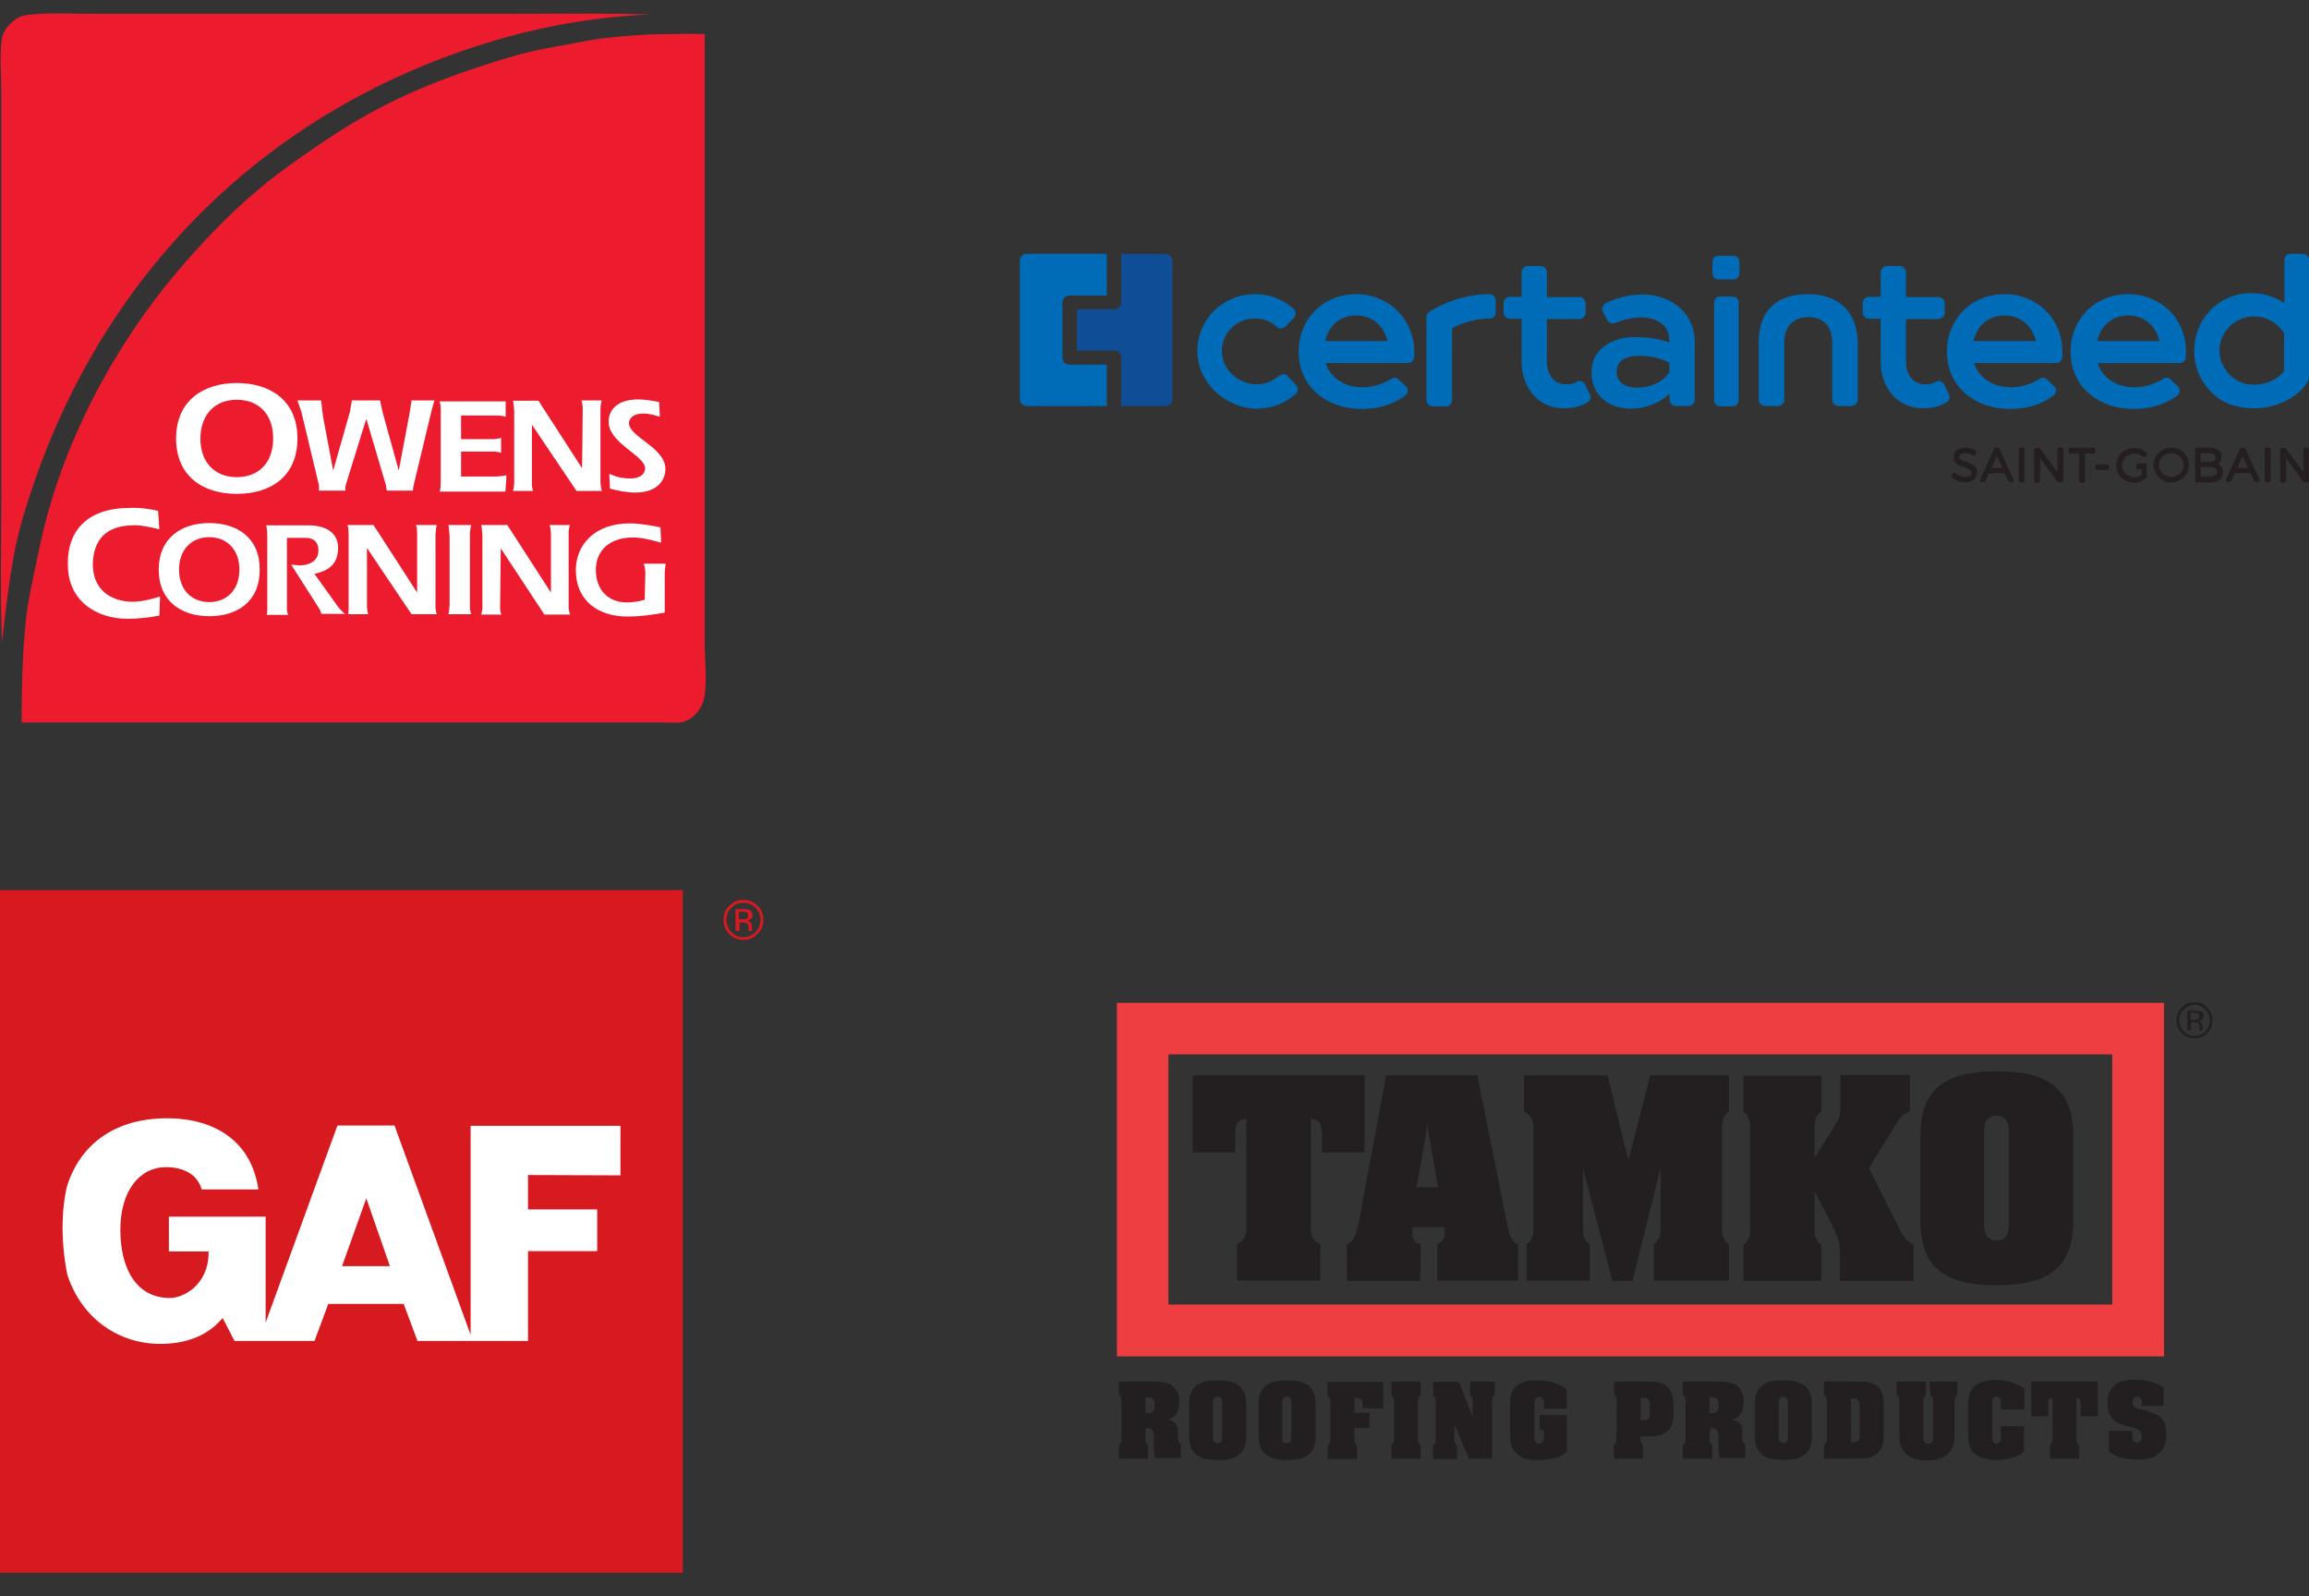
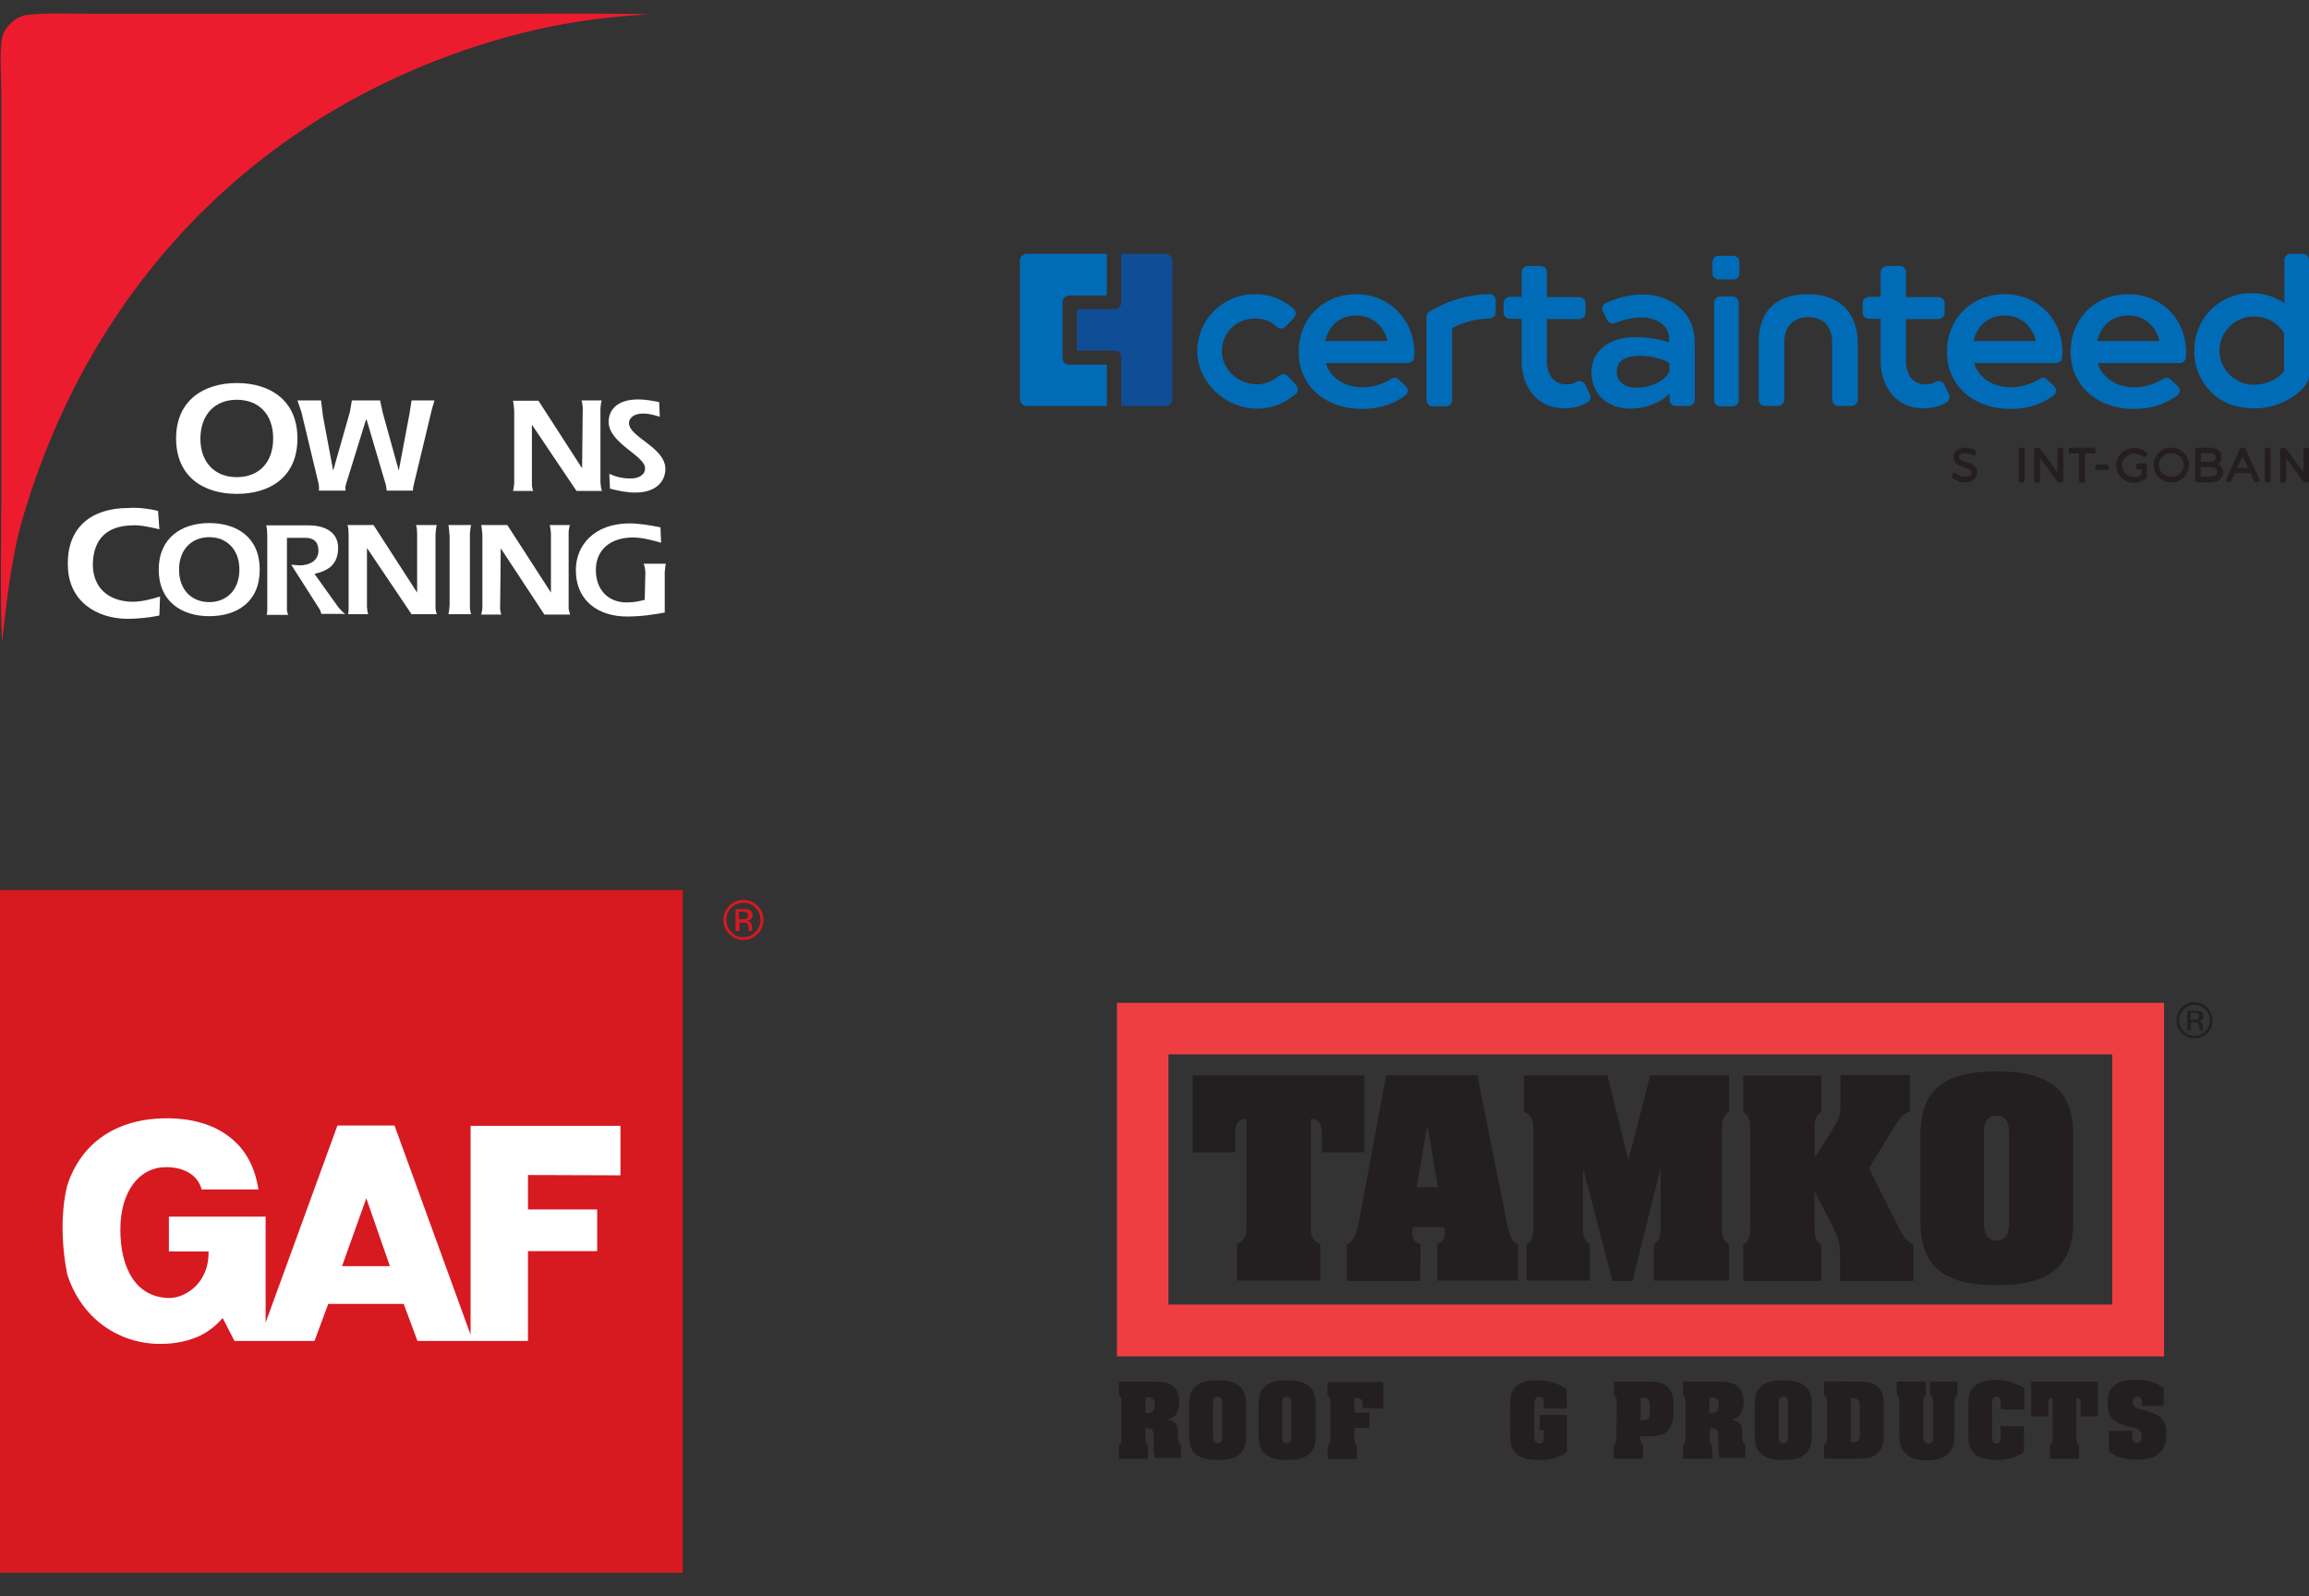
<svg xmlns="http://www.w3.org/2000/svg" version="1.1" id="Layer_1" x="0px" y="0px" width="704.1px" height="486.7px" viewBox="0 0 704.1 486.7" style="enable-background:new 0 0 704.1 486.7;" xml:space="preserve">
  <rect x="0" y="0" width="704.1" height="486.7" fill="#333333" stroke="none" />
  <style type="text/css">
	.st0{fill-rule:evenodd;clip-rule:evenodd;fill:#EC1C2E;}
	.st1{fill-rule:evenodd;clip-rule:evenodd;fill:#FFFFFF;}
	.st2{fill:#EF3E42;}
	.st3{fill-rule:evenodd;clip-rule:evenodd;fill:#231F20;}
	.st4{fill:#006CB7;}
	.st5{fill:#0F4D96;}
	.st6{fill:#241E20;}
	.st7{fill:#D71920;}
	.st8{fill-rule:evenodd;clip-rule:evenodd;fill:#D71920;}
	.st9{fill:#FFFFFF;}
</style>
  <g>
-     <path class="st0" d="M204,10.4c0.6,0,7.6-0.2,10.9,0v186c0,5.2,0.8,11.5-0.2,16.5c-0.6,3.3-3.7,7-7.2,7.4c-1.9,0.2-3.9,0-5.9,0H6.6   c0-9.9,0.2-19.2,1-28c0.6-8.9,2.9-17.5,4.5-25.6c6.8-32.4,23.4-61.7,41.3-83.1c10.5-12.4,21.6-23.7,34.9-33.2   c19.9-14.2,34.5-23.5,70-33.8c4.5-1.2,9.2-2.1,14-2.9c3.5-0.6,7-1.4,10.5-1.9C189.7,11,196.7,10.4,204,10.4L204,10.4L204,10.4z" />
    <path class="st0" d="M8,4.6c6.2-0.8,13.8-0.4,20.1-0.4H156c14,0,28.5-0.2,42.3,0.2c-18.3,0.8-35.1,4.1-49.9,8.7   C79,34.5,28.7,86.1,7.6,155.8c-3.9,12.2-5.3,25.4-7,40c-0.6-14.4-0.2-29.9-0.2-44.5V28.3c0-5.4-0.6-11.8,0.2-16.7   C1.2,8.5,4.7,5,8,4.6L8,4.6L8,4.6z" />
    <path class="st1" d="M63.8,159.5c8.4,0,15.4,4.3,15.4,14.2s-7,14.2-15.4,14.2s-15.4-4.5-15.4-14.2S55.4,159.5,63.8,159.5   L63.8,159.5z M54.6,173.7c0,6.2,3.9,9.9,9.2,9.9s9.2-3.7,9.2-9.9s-3.9-9.9-9.2-9.9S54.6,167.5,54.6,173.7L54.6,173.7z" />
    <path class="st1" d="M143.3,185.5v-22.9c0.2-2.3,0.4-2.5,0.4-2.5h-7c0,0,0.2,0.2,0.4,3.5v21c-0.2,2.5-0.4,2.7-0.4,2.7h7   C143.7,187.3,143.5,187.1,143.3,185.5L143.3,185.5L143.3,185.5z" />
    <path class="st1" d="M132.8,185.5V163c0.2-2.7,0.4-2.9,0.4-2.9h-6.4c0,0,0.4,0.2,0.4,2.9v17.7l-13.3-20.6h-8c0,0,0.4,0.2,0.4,2.9   v22.7c0,1.4-0.2,1.6-0.2,1.6h6.2c0,0-0.2-0.2-0.4-2.1v-18.1l13.6,20.2h7.8C133.2,187.3,133,187.1,132.8,185.5L132.8,185.5   L132.8,185.5z" />
    <path class="st1" d="M183.1,147.1v-22.7c0.2-2.1,0.4-2.3,0.4-2.3h-6.2c0,0,0.2,0.2,0.4,2.1l-0.2,18.6l-13.3-20.6h-7.8   c0,0,0.2,0.2,0.4,3.1v22.1c-0.2,2.1-0.4,2.3-0.4,2.3h6.2c0,0-0.2-0.2-0.4-1.6v-18.6l13.6,20.2h7.8   C183.5,149.6,183.3,149.4,183.1,147.1L183.1,147.1L183.1,147.1z" />
    <path class="st1" d="M105.3,187.3c0,0-0.8-0.6-2.1-2.1L95.9,175c4.3-1,7.2-2.9,7.2-8c0-4.5-3.7-6.8-9-6.8H81.1c0,0,0.4,0.2,0.4,3.5   v21.9c0,1.6-0.2,1.9-0.2,1.9h6.6c0,0-0.2-0.2-0.4-1.4V164H93c3.3,0,4.1,1.9,4.1,3.9c0,3.1-2.7,4.5-5.8,4.5l-2.5-0.2l8.8,13.8   l0.4,1.2h6.8h-0.2L105.3,187.3L105.3,187.3z" />
    <path class="st1" d="M72.2,116.8c10.1,0,18.5,5.2,18.5,16.9c0,11.8-8.4,16.9-18.5,16.9s-18.5-5.2-18.5-16.9S62.2,116.8,72.2,116.8   L72.2,116.8L72.2,116.8z M61.1,133.7c0,7.4,4.5,11.8,11.1,11.8s11.1-4.3,11.1-11.8s-4.5-11.8-11.1-11.8S61.2,126.3,61.1,133.7   C61.2,133.7,61.2,133.7,61.1,133.7z" />
    <path class="st1" d="M186,149l-0.2-4.5c2.3,1,4.1,1.4,6.6,1.4c1.9,0,4.3-0.8,4.3-3.1c0-3.9-11.1-7.6-11.1-14.2c0-3.5,2.5-6.8,9-6.8   c2.3,0,4.3,0.4,6.4,0.8l0.2,4.5c-1.9-0.6-3.3-1-5.1-1c-3.1,0-4.3,1.6-4.3,2.9c0,4.3,11.1,7.4,11.1,14c0,3.3-2.3,7.2-9.2,7.2   C190.9,150.2,188.4,149.6,186,149L186,149L186,149z" />
    <path class="st1" d="M48.2,155.8l0.4,5.6c-2.5-0.6-6-1.4-8.4-1.2c-7.6,0.2-11.7,4.1-11.9,11.8c0,7.2,4.7,11.3,11.9,11.5   c3.1,0,6-0.8,8.6-1.6l-0.2,5.8c-2.9,0.6-6.6,1-9.6,1c-9.6,0-18.1-5.4-18.3-16.1c-0.4-11.8,7.2-17.7,18.5-17.7   C42,154.7,45.5,155.1,48.2,155.8L48.2,155.8L48.2,155.8z" />
-     <path class="st1" d="M154.4,146.1v-1.2c0,0-0.4,0.2-2.9,0.4h-10.9v-7.6h10.3c1.6,0.2,1.9,0.4,1.9,0.4v-1.6l0,0v-1.4l0,0v-1.6   c0,0-0.2,0.2-2.1,0.4h-10.1v-7.2h11.5c1.9,0.2,2.1,0.4,2.1,0.4v-4.7H134c0,0,0.4,0.4,0.4,2.7v21.7c0,2.9-0.4,3.1-0.4,3.1h20.1   L154.4,146.1L154.4,146.1L154.4,146.1z" />
    <path class="st1" d="M203,171.9h-6.8c0,0,0.4,0.2,0.6,2.5l-0.2,8.5c-1.4,0.4-3.3,0.8-5.5,0.8c-5.5,0-9.4-3.7-9.4-9.9   s4.5-9.9,11.3-9.9c2.9,0,5.8,0.8,8.6,1.6l-0.2-4.7c-3.1-0.6-6.4-1.2-9.4-1.2c-10.7,0-16.4,6.6-16.4,14.2c0,9.7,7.2,14.2,15.6,14.2   c4.5,0,8-0.6,11.5-1.2v-12.4C202.9,172.1,203.1,171.9,203,171.9L203,171.9L203,171.9z" />
    <path class="st1" d="M173.4,185.7V162c0.2-1.6,0.4-1.9,0.4-1.9h-6.2c0,0,0.2,0.2,0.4,2.5v18.1l-13.3-20.6h-8c0,0,0.2,0.2,0.4,3.1   v22.3c-0.2,1.6-0.4,1.9-0.4,1.9h6.2c0,0-0.2-0.2-0.4-1.6l0.2-18.6l13.3,20.2h7.8C173.9,187.3,173.7,187.1,173.4,185.7L173.4,185.7   L173.4,185.7z" />
    <path class="st1" d="M126.2,147.7l5.5-22.9l0.8-2.7h-7l-0.6,3.9l-3.3,17.5l-4.9-17.7l-0.8-3.7h-8.6l-0.6,3.5l-5.1,17.9l-3.1-16.5   l-0.6-4.9h-7.2l1.2,3.5l5.3,22.1c0.2,1.4,0,1.9,0,1.9h8.2c0,0-0.2-0.4,0-1.6l6.2-20h0.2l5.9,20c0.2,1.2,0.2,1.6,0.2,1.6h8   C126,149.6,125.8,149.2,126.2,147.7L126.2,147.7L126.2,147.7z" />
  </g>
  <g>
    <path class="st2" d="M348.5,305.8h311.4v107.8H340.6V305.8L348.5,305.8L348.5,305.8z M644.1,321.5H356.3v76.3h287.8V321.5   L644.1,321.5z" />
    <path class="st3" d="M363.7,327.9h52.4v23.5h-13v-5.7c0-2.9-0.7-4.4-3.4-4.5v32.1c0,2.3-0.2,4.7,2.9,6.1v11.1h-25.4v-11.1   c3.1-1.5,2.9-3.8,2.9-6.1v-32.1c-2.8,0.1-3.4,1.6-3.4,4.5v5.7h-13L363.7,327.9L363.7,327.9L363.7,327.9z" />
    <path class="st3" d="M433.1,390.6h-22.4v-11.1c2.9-1.5,3.1-4.7,3.7-7.1l8.3-44.5h27.8l9.1,45.4c0.4,2,1.1,5.5,3.3,6.1v11.1h-24.6   v-11.1c1.5-0.6,2.3-1.8,2.3-3.4c0-0.7-0.1-1.2-0.3-1.8h-9.4c-0.1,0.6-0.3,1.2-0.3,1.8c0,1.8,0.9,3,2.6,3.4L433.1,390.6L433.1,390.6   L433.1,390.6z M438.5,362l-3.2-18.6h-0.1L432,362H438.5L438.5,362z" />
    <path class="st3" d="M496.5,353.6h0.1l6.6-25.7h24V339c-2.3,1.5-2.1,3.8-2.1,6.1v28.2c0,2.3-0.2,4.7,2.1,6.1v11.1h-22.9v-11.1   c2.3-1.5,2.1-3.8,2.1-6.1v-16.8h-0.1l-8.5,34.1h-6.1l-8.9-34.1h-0.1v16.8c0,2.3-0.2,4.7,2.1,6.1v11.1h-19.3v-11.1   c2.3-1.5,2.1-3.8,2.1-6.1v-28.2c0-2.3,0.2-4.7-2.9-6.1v-11.1h25.5L496.5,353.6L496.5,353.6L496.5,353.6z" />
    <path class="st3" d="M569.9,356.2l9.2,18.3c1,2,1.7,3.6,4.4,5v11.1h-22.4v-7.5c0-4.9-0.7-5.9-2.8-10.2l-4.9-9.5h-0.1v10   c0,2.3-0.2,4.7,2.1,6.1v11.1h-23.8v-11.1c2.3-1.5,2.1-3.8,2.1-6.1v-28.2c0-2.3,0.2-4.7-2.1-6.1v-11.1h23.8V339   c-2.3,1.5-2.1,3.8-2.1,6.1v8l4.6-7.2c3.2-5.3,3.3-5.7,3.3-8.2v-9.9h21.2v11.1c-2.5,1.1-3.1,2-4.1,3.7L569.9,356.2L569.9,356.2   L569.9,356.2z" />
    <path class="st3" d="M632.2,372.5c0,15.5-9.5,19.4-23.3,19.4s-23.3-3.9-23.3-19.4v-26.4c0-15.5,9.5-19.4,23.3-19.4   s23.3,3.9,23.3,19.4V372.5L632.2,372.5L632.2,372.5z M605,373.4c0,0.4-0.2,4.9,3.8,4.9s3.8-4.5,3.8-4.9v-28.4   c0-0.4,0.2-4.8-3.8-4.8s-3.8,4.4-3.8,4.8V373.4L605,373.4z" />
    <path class="st3" d="M349.3,438.3c0,0.9-0.1,1.8,0.8,2.3v4.2h-8.9v-4.2c0.9-0.5,0.8-1.4,0.8-2.3v-10.5c0-0.9,0.1-1.8-0.8-2.3v-4.2   h10.1c1.8,0,4.1,0,5.7,0.9c1.9,1.1,2.6,3.1,2.6,5.2c0,2.6-0.8,4.8-3.5,5.5v0c2.3,0.5,3.1,1.5,3.1,3.9v1.3c0,0.8,0,1.9,0.9,2.3v4.2   h-7.9c-0.3-1.3-0.5-2.4-0.4-6.3c0-1.9-0.2-2.8-2.2-2.8h-0.3L349.3,438.3L349.3,438.3L349.3,438.3z M349.3,430.9h0.7   c1.6,0,2.1-0.8,2.1-2.5c0-1.5-0.5-2.3-2.1-2.3h-0.7V430.9L349.3,430.9L349.3,430.9z" />
    <path class="st3" d="M380,438c0,5.8-3.5,7.2-8.7,7.2s-8.7-1.5-8.7-7.2v-9.9c0-5.8,3.6-7.2,8.7-7.2s8.7,1.5,8.7,7.2V438L380,438z    M369.9,438.3c0,0.2-0.1,1.8,1.4,1.8s1.4-1.7,1.4-1.8v-10.6c0-0.2,0.1-1.8-1.4-1.8s-1.4,1.6-1.4,1.8V438.3L369.9,438.3z" />
    <path class="st3" d="M401.2,438c0,5.8-3.6,7.2-8.7,7.2s-8.7-1.5-8.7-7.2v-9.9c0-5.8,3.6-7.2,8.7-7.2s8.7,1.5,8.7,7.2V438L401.2,438   z M391,438.3c0,0.2-0.1,1.8,1.4,1.8s1.4-1.7,1.4-1.8v-10.6c0-0.2,0.1-1.8-1.4-1.8s-1.4,1.6-1.4,1.8V438.3L391,438.3z" />
    <path class="st3" d="M415.5,429.4c0-1.1,0.1-1.9-0.2-2.4c-0.3-0.5-0.9-0.8-2.3-0.7v4.5h4.6v4.6H413v3c0,0.9-0.1,1.8,0.8,2.3v4.2   h-8.9v-4.2c0.9-0.5,0.8-1.4,0.8-2.3v-10.5c0-1.2-0.1-2-0.9-2.3v-4.2h17v8.1L415.5,429.4L415.5,429.4z" />
-     <path class="st3" d="M425.1,427.8c0-0.9,0.1-1.8-0.8-2.3v-4.2h8.9v4.2c-0.9,0.5-0.8,1.4-0.8,2.3v10.5c0,0.9-0.1,1.8,0.8,2.3v4.2   h-8.9v-4.2c0.9-0.5,0.8-1.4,0.8-2.3V427.8L425.1,427.8z" />
-     <path class="st3" d="M449,431.9L449,431.9l0.1-4.1c0-0.9,0.1-1.8-0.8-2.3v-4.2h7.5v4.2c-0.9,0.5-0.8,1.4-0.8,2.3v17h-7.1l-4.4-10.5   h0v4.1c0,0.9-0.1,1.8,0.8,2.3v4.2H437v-4.2c0.9-0.5,0.8-1.4,0.8-2.3v-10.5c0-0.9,0.1-1.8-0.8-2.3v-4.2h7.9L449,431.9L449,431.9   L449,431.9z" />
    <path class="st3" d="M477.8,429.5h-7v-0.5c0-1,0.2-3-1.4-3c-1.4,0-1.5,1.3-1.5,2.3v10.4c0,0.2,0.1,1.5,1.5,1.5c1.6,0,1.4-2,1.4-3.1   v-1h-1.3v-4.6h8.3v11.2c-2.3,2.1-5.8,2.5-8.8,2.5c-2.1,0-4.5-0.2-6.2-1.6c-2.2-1.8-2.3-4-2.3-6.5v-8.9c0-2.1,0.2-4.1,1.9-5.5   c1.7-1.5,4-1.8,6.2-1.8c3.2,0,6.5,0.7,9.1,2.7L477.8,429.5L477.8,429.5L477.8,429.5z" />
    <path class="st3" d="M493,427.8c0-0.9,0.1-1.8-0.8-2.3v-4.2h9.5c2,0,4.7,0,6.3,1.2c2.7,2,2.3,5.8,2.3,6.4v1.9   c0,4.5-1.5,7.2-7.5,7.2h-2.6c0,1.1-0.1,2,0.8,2.6v4.2h-8.9v-4.2c0.9-0.5,0.8-1.4,0.8-2.3L493,427.8L493,427.8L493,427.8z    M500.3,433.1h0.7c2.2,0,2.1-1.2,2.1-3.4s0.1-3.5-2.1-3.5h-0.7V433.1L500.3,433.1z" />
    <path class="st3" d="M521.3,438.3c0,0.9-0.1,1.8,0.8,2.3v4.2h-8.9v-4.2c0.9-0.5,0.8-1.4,0.8-2.3v-10.5c0-0.9,0.1-1.8-0.8-2.3v-4.2   h10.2c1.8,0,4.1,0,5.7,0.9c1.9,1.1,2.6,3.1,2.6,5.2c0,2.6-0.8,4.8-3.5,5.5v0c2.3,0.5,3.1,1.5,3.1,3.9v1.3c0,0.8,0,1.9,0.9,2.3v4.2   h-7.8c-0.3-1.3-0.5-2.4-0.4-6.3c0-1.9-0.2-2.8-2.2-2.8h-0.3L521.3,438.3L521.3,438.3L521.3,438.3z M521.3,430.9h0.7   c1.6,0,2.1-0.8,2.1-2.5c0-1.5-0.5-2.3-2.1-2.3h-0.7V430.9L521.3,430.9L521.3,430.9z" />
    <path class="st3" d="M552.5,438c0,5.8-3.6,7.2-8.7,7.2s-8.7-1.5-8.7-7.2v-9.9c0-5.8,3.6-7.2,8.7-7.2s8.7,1.5,8.7,7.2V438L552.5,438   z M542.4,438.3c0,0.2-0.1,1.8,1.4,1.8s1.4-1.7,1.4-1.8v-10.6c0-0.2,0.1-1.8-1.4-1.8s-1.4,1.6-1.4,1.8V438.3L542.4,438.3z" />
    <path class="st3" d="M566.3,421.3c2,0,4.3,0,6,1.3c1.9,1.5,2.1,3.6,2.1,5.9v8.8c0,2.3-0.1,4.1-1.9,5.8c-1.7,1.6-3.8,1.7-6,1.7   h-10.3v-4.2c0.8-0.3,0.9-1.1,0.9-1.9v-11.4c0-0.8-0.1-1.5-0.9-1.9v-4.2L566.3,421.3L566.3,421.3z M564.4,439.8h0.6   c1.6,0,2.1-0.6,2.1-2.3v-8.8c0-1.7-0.5-2.3-2.1-2.3h-0.6V439.8L564.4,439.8L564.4,439.8z" />
    <path class="st3" d="M588.4,421.3h8.5v4.2c-1,0.5-0.9,1.4-0.9,2.3v9.5c0,2.5-0.2,4.5-2.2,6.2c-1.7,1.5-4.1,1.8-6.2,1.8   s-4.5-0.2-6.2-1.8c-2-1.8-2.2-3.7-2.2-6.2v-9.5c0-0.9,0.1-1.8-0.8-2.3v-4.2h8.9v4.2c-0.9,0.5-0.8,1.4-0.8,2.3v10.7   c0,0.5,0.1,1.7,1.5,1.7s1.5-1.2,1.5-1.7v-10.7c0-0.9,0-1.8-0.9-2.3L588.4,421.3L588.4,421.3L588.4,421.3z" />
    <path class="st3" d="M610.1,428.5c0-1,0.2-2.6-1.3-2.6s-1.3,1.6-1.3,2.6v9.1c0,1-0.2,2.6,1.3,2.6s1.3-1.6,1.3-2.6v-2.7h7.1v7.8   c-1.9,1.6-4.9,2.4-7.9,2.5c-2.9,0.1-5.8-0.6-7.2-1.9c-2-1.9-1.9-4.3-1.9-6.9v-8.2c0-2.1,0.3-4.2,2-5.6c1.6-1.3,4.2-1.9,7-1.8   c2.8,0.1,5.7,1,8.1,2.5v6.5h-7.1L610.1,428.5L610.1,428.5L610.1,428.5z" />
    <path class="st3" d="M619.5,421.3h20.2v10.6h-5.2V428c0-1.1-0.2-1.6-1.3-1.7v12c0,0.9-0.1,1.8,0.8,2.3v4.2h-8.9v-4.2   c0.9-0.5,0.8-1.4,0.8-2.3v-12c-1,0-1.3,0.6-1.3,1.7v3.9h-5.2V421.3L619.5,421.3z" />
    <path class="st3" d="M653.2,428.4c0-1,0-2.5-1.5-2.5c-0.9,0-1.4,0.7-1.4,1.6c0,0.5,0.1,0.9,0.4,1.3c0.4,0.4,1.5,0.8,2,0.9   c1.8,0.5,4.1,1.1,5.6,2.1c0.8,0.6,1.5,1.3,1.8,2.2c0.4,1,0.5,2.1,0.5,3.2v0.1c0,4.5-2,7.8-9,7.8c-3,0-6.1-0.6-8.5-2.5v-6.3h7.1   c0,1.4,0,2.4,0.2,2.9c0.2,0.5,0.8,0.8,1.3,0.8c1,0,1.4-1,1.4-1.8c0-2.4-1.5-2.6-3.5-3.1c-4.4-1.1-6.9-2.2-6.9-7.2v-0.5   c0.1-2.5,0.5-3.8,2.4-5.2c1.6-1.2,3.8-1.5,6-1.5c3.2,0,6,0.6,8.7,2.5v5.5h-6.8L653.2,428.4L653.2,428.4L653.2,428.4z" />
    <path class="st3" d="M672.5,307.8c0.9,0.9,1.4,2,1.4,3.3s-0.5,2.4-1.4,3.4c-0.9,0.9-2,1.4-3.3,1.4s-2.4-0.5-3.3-1.4   c-0.9-0.9-1.4-2-1.4-3.4s0.5-2.4,1.4-3.3c0.9-0.9,2-1.4,3.3-1.4S671.6,306.9,672.5,307.8L672.5,307.8z M674.6,310.1v2   c-0.2,1.1-0.7,2-1.5,2.9c-1.1,1.1-2.4,1.6-3.9,1.6s-2.8-0.5-3.9-1.6c-1.1-1.1-1.6-2.4-1.6-3.9s0.5-2.8,1.6-3.9   c1.1-1.1,2.3-1.6,3.8-1.6s2.8,0.5,3.9,1.6C673.9,308.1,674.4,309.1,674.6,310.1L674.6,310.1L674.6,310.1z M670,310.9   c-0.2,0.1-0.6,0.1-1,0.1h-1v-2.2h0.9c0.6,0,1,0.1,1.3,0.2s0.4,0.4,0.4,0.9C670.6,310.4,670.4,310.7,670,310.9L670,310.9L670,310.9z    M667,314.1h1.1v-2.4h0.8c0.6,0,1,0.1,1.2,0.2c0.4,0.2,0.6,0.7,0.6,1.4v0.5l0,0.2c0,0,0,0,0,0.1c0,0,0,0,0,0.1h1l0-0.1   c0,0,0-0.2,0-0.3c0-0.1,0-0.3,0-0.5v-0.4c0-0.3-0.1-0.6-0.3-0.9c-0.2-0.3-0.6-0.5-1-0.6c0.4-0.1,0.7-0.2,0.9-0.3   c0.4-0.3,0.6-0.6,0.6-1.2c0-0.8-0.3-1.3-0.9-1.5c-0.3-0.1-0.9-0.2-1.6-0.2H667L667,314.1L667,314.1L667,314.1z" />
  </g>
  <g>
    <path class="st4" d="M676.8,106.9c0-5.5,4.5-10.4,10.5-10.4c4.8,0,7.9,2.9,9.2,5.1v11.6c-1.9,2.3-5,4.1-9.2,4.1   C681.8,117.4,676.8,112.8,676.8,106.9 M669.1,107c0,4.3,1.4,8.2,4.2,11.5c2.8,3.3,6.9,6,14.4,6c5.6,0,12.5-2.8,15.6-7.5   c0.5-0.7,0.8-1.5,0.8-2.3V79.3c0-1-0.8-1.9-1.8-1.9h-3.9c-1,0-1.8,0.8-1.8,1.9v13.1c-4.1-2.6-7.3-3-10.3-3   C676.4,89.5,669.1,97.4,669.1,107" />
    <path class="st4" d="M484.8,120.2l-1.4-2.9c-0.5-1-1.7-1.4-2.6-0.9c-0.2,0.1-0.4,0.2-0.5,0.3c-0.8,0.4-1.7,0.5-2.7,0.5   c-1.2,0-2.3-0.3-3.2-0.9s-1.5-1.4-2-2.5s-0.7-2.3-0.7-3.7V97.3h9.8c1.1,0,2-0.9,2-1.9v-2.9c0-1.1-0.9-1.9-2-1.9h-9.8V83   c0-1.1-0.9-1.9-2-1.9h-3.7c-1.1,0-2,0.9-2,1.9v7.5h-3.5c-1.1,0-2,0.9-2,1.9v2.9c0,1.1,0.9,1.9,2,1.9h3.5v12.9   c0,2.7,0.5,5.1,1.6,7.3c1,2.2,2.5,3.9,4.5,5.2c2,1.3,4.3,1.9,7,1.9c2.2,0,4-0.4,5.6-1.1c0.5-0.2,1-0.5,1.5-0.8   C484.9,122.2,485.3,121.1,484.8,120.2" />
    <path class="st4" d="M594.3,120.2l-1.4-2.9c-0.5-1-1.7-1.4-2.6-0.9c-0.2,0.1-0.4,0.2-0.5,0.3c-0.8,0.4-1.7,0.5-2.7,0.5   c-1.2,0-2.3-0.3-3.2-0.9s-1.5-1.4-2-2.5s-0.7-2.3-0.7-3.7V97.3h9.8c1.1,0,2-0.9,2-1.9v-2.9c0-1.1-0.9-1.9-2-1.9h-9.8V83   c0-1.1-0.9-1.9-2-1.9h-3.7c-1.1,0-2,0.9-2,1.9v7.5h-3.5c-1.1,0-2,0.9-2,1.9v2.9c0,1.1,0.9,1.9,2,1.9h3.5v12.9   c0,2.7,0.5,5.1,1.6,7.3c1,2.2,2.5,3.9,4.5,5.2c2,1.3,4.3,1.9,7,1.9c2.2,0,4-0.4,5.6-1.1c0.5-0.2,1-0.5,1.5-0.8   C594.4,122.2,594.7,121.1,594.3,120.2" />
    <path class="st4" d="M509,110.6l0.1,2.8c-1.7,2.8-5.4,4.8-9.9,4.8s-6.2-2.3-6.2-4.8c0-3.3,2.4-4.9,7.1-4.9   C504,108.5,507.2,109.6,509,110.6 M501.2,89.8c-4.2,0-7.5,0.8-11.5,2.6c-1,0.5-1.4,1.7-0.9,2.6l1.3,2.6c0.5,0.9,1.5,1.2,2.4,0.9   c3-1.1,5-1.7,8.3-1.7c3.8,0,8.2,2.1,8.2,6.5v1.1c-3.5-1.1-6.1-1.6-10.6-1.6c-6.8,0-13.1,3.6-13.1,10.7s5.3,11.1,11.8,11.1   c4.4,0,8.9-1.5,12-4.6v1.9c0,1.1,0.9,1.9,1.9,1.9h3.9c1,0,1.9-0.9,1.9-1.9v-17.5C516.7,93.6,507.3,89.8,501.2,89.8" />
    <path class="st4" d="M551.3,89.7c-9.6,0-15,5.1-15,14.6v17.6c0,1.1,0.9,1.9,2,1.9h3.8c1.1,0,2-0.9,2-1.9v-17.5   c0-5.4,3.3-7.7,7.3-7.7s7.3,2.2,7.3,7.7v17.5c0,1.1,0.9,1.9,2,1.9h3.8c1.1,0,2-0.9,2-1.9v-17.6C566.3,95.5,561.1,89.7,551.3,89.7" />
    <path class="st4" d="M454.2,89.7c-6.5,0-13.5,2.2-18.5,5.5c-0.5,0.3-0.7,0.8-0.7,1.4V122c0,1,0.8,1.9,1.9,1.9h4   c1,0,1.9-0.8,1.9-1.9v-21.9c3.6-2.1,8-2.9,11.5-3c1,0,1.8-0.8,1.8-1.8v-3.6C456.1,90.6,455.3,89.7,454.2,89.7" />
    <path class="st4" d="M395.2,117.4l-2.5-2.7c-0.6-0.7-1.7-0.8-2.5-0.2c-0.1,0.1-1,0.7-1.4,1c-0.7,0.5-2.7,1.7-5.6,1.7   c-5.4,0-10.6-4.4-10.6-10.1s4.5-10,10.1-10c3.1,0,5.2,1.2,6.7,2.6c0.7,0.7,1.9,0.6,2.6-0.1l2.6-2.7c0.7-0.8,0.7-2-0.1-2.7   c-1.9-1.7-5.8-4.5-11.8-4.5c-10,0-17.6,7.9-17.6,17.4s8.6,17.5,18.2,17.5c6.8,0,10.4-3.5,11.8-4.4   C395.9,119.5,396,118.2,395.2,117.4" />
    <path class="st4" d="M524,78h4.6c1,0,1.8,0.8,1.8,1.8v3.6c0,1-0.8,1.8-1.8,1.8H524c-1,0-1.8-0.8-1.8-1.8v-3.6   C522.2,78.8,523,78,524,78" />
    <path class="st4" d="M530.2,92.3V122c0,1-0.8,1.9-1.8,1.9h-3.9c-1,0-1.8-0.8-1.8-1.9V92.3c0-1,0.8-1.9,1.8-1.9h3.9   C529.3,90.4,530.2,91.2,530.2,92.3" />
    <path class="st4" d="M611.3,96.2c5.3,0,8.6,3.7,9.5,7.8h-19C602.8,99.6,606,96.2,611.3,96.2 M611.3,89.7   c-10.2,0-17.6,7.6-17.6,17.5c0,10.9,8.7,17.5,19.2,17.5c6.7,0,10.6-2.2,13.2-4c1-0.7,1.2-2.1,0.3-2.9l-2.2-2.1   c-0.6-0.6-1.5-0.7-2.2-0.2c-0.3,0.2-4,2.6-8.8,2.6c-6.5,0-10.3-3.9-11.2-7.4h25c0.9,0,1.8-0.7,1.8-1.6c0.1-0.6,0.1-1.2,0.1-1.8   C628.9,97.1,621.1,89.7,611.3,89.7" />
    <path class="st4" d="M649,96.2c5.3,0,8.6,3.7,9.5,7.8h-19C640.5,99.6,643.8,96.2,649,96.2 M649,89.7c-10.2,0-17.6,7.6-17.6,17.5   c0,10.9,8.7,17.5,19.2,17.5c6.7,0,10.6-2.2,13.2-4c1-0.7,1.2-2.1,0.3-2.9l-2.2-2.1c-0.6-0.6-1.5-0.7-2.2-0.2   c-0.3,0.2-4,2.6-8.8,2.6c-6.5,0-10.3-3.9-11.2-7.4h25c0.9,0,1.8-0.7,1.8-1.6c0.1-0.6,0.1-1.2,0.1-1.8   C666.6,97.1,658.8,89.7,649,89.7" />
    <path class="st4" d="M413.6,96.2c5.3,0,8.6,3.7,9.5,7.8h-19C405.1,99.6,408.3,96.2,413.6,96.2 M413.6,89.7   c-10.2,0-17.6,7.6-17.6,17.5c0,10.9,8.7,17.5,19.2,17.5c6.7,0,10.6-2.2,13.2-4c1-0.7,1.2-2.1,0.3-2.9l-2.2-2.1   c-0.6-0.6-1.5-0.7-2.2-0.2c-0.3,0.2-4,2.6-8.8,2.6c-6.5,0-10.3-3.9-11.2-7.4h25c0.9,0,1.8-0.7,1.9-1.6c0.1-0.6,0.1-1.2,0.1-1.8   C431.1,97.1,423.3,89.7,413.6,89.7" />
    <path class="st4" d="M337.5,111.2h-11.4c-1.2,0-2.1-0.9-2.1-2.1V92.2c0-1.2,1-2.1,2.1-2.1h11.4V77.4h-24.4c-1.2,0-2.1,0.9-2.1,2.1   v42.2c0,1.2,1,2.1,2.1,2.1h24.4V111.2" />
    <path class="st5" d="M355.4,77.4h-13.5v14.8c0,1.2-1,2.1-2.1,2.1h-11.4v12.6h11.4c1.2,0,2.1,0.9,2.1,2.1v14.8h13.5   c1.2,0,2.1-0.9,2.1-2.1V79.6C357.5,78.4,356.5,77.4,355.4,77.4" />
    <path class="st6" d="M599.6,140.9c-1.5-0.5-2.2-0.8-2.2-1.6c0-0.8,1-1.1,1.9-1.1c0.8,0,1.6,0.2,2.2,0.6c0.1,0.1,0.3,0.1,0.5,0.1   s0.3-0.1,0.3-0.3l0.3-0.5c0.1-0.2,0-0.6-0.2-0.7c-0.8-0.5-2-0.9-3-0.9c-2.2,0-3.7,1.1-3.7,2.8c0,2.2,1.8,2.7,3.3,3.2   c1.5,0.5,2.2,0.8,2.2,1.7c0,0.9-1.1,1.2-2.1,1.2s-2-0.5-2.7-1.1c-0.1-0.1-0.3-0.2-0.5-0.2c-0.2,0-0.3,0.1-0.4,0.3l-0.3,0.5   c-0.1,0.2-0.1,0.5,0.1,0.7c1,0.9,2.4,1.5,3.8,1.5c2.3,0,3.8-1.2,3.8-3C603,141.9,601.1,141.3,599.6,140.9" />
-     <path class="st6" d="M607.3,142.7l1.6-3.6l1.7,3.6H607.3L607.3,142.7z M609.7,136.8c-0.1-0.2-0.3-0.3-0.5-0.3h-0.6   c-0.2,0-0.4,0.1-0.5,0.3l-4.3,9.4c-0.1,0.2-0.1,0.4,0,0.5s0.3,0.3,0.5,0.3h0.6c0.2,0,0.4-0.1,0.5-0.3l1.1-2.4h4.8l1.1,2.4   c0.1,0.2,0.3,0.3,0.5,0.3h0.6c0.2,0,0.4-0.1,0.5-0.3s0.1-0.4,0-0.5L609.7,136.8" />
    <path class="st6" d="M616.8,136.5h-0.6c-0.3,0-0.6,0.2-0.6,0.6v9.4c0,0.3,0.2,0.6,0.6,0.6h0.6c0.3,0,0.6-0.2,0.6-0.6v-9.4   C617.4,136.8,617.1,136.5,616.8,136.5" />
    <path class="st6" d="M628.6,136.5H628c-0.3,0-0.6,0.2-0.6,0.6v6.9l-5.3-7.2c-0.1-0.1-0.3-0.2-0.5-0.2h-0.7c-0.3,0-0.6,0.2-0.6,0.6   v9.4c0,0.3,0.2,0.6,0.6,0.6h0.6c0.3,0,0.6-0.2,0.6-0.6v-6.9l5.3,7.2c0.1,0.1,0.3,0.2,0.5,0.2h0.7c0.3,0,0.6-0.2,0.6-0.6v-9.4   C629.2,136.8,628.9,136.5,628.6,136.5" />
    <path class="st6" d="M638.3,136.5h-6.9c-0.3,0-0.6,0.2-0.6,0.6v0.6c0,0.3,0.2,0.6,0.6,0.6h2.6v8.3c0,0.3,0.2,0.6,0.6,0.6h0.6   c0.3,0,0.6-0.2,0.6-0.6v-8.3h2.6c0.3,0,0.6-0.2,0.6-0.6v-0.6C638.9,136.7,638.7,136.5,638.3,136.5" />
    <path class="st6" d="M642.5,141.6h-3c-0.3,0-0.6,0.2-0.6,0.6v0.5c0,0.3,0.2,0.6,0.6,0.6h3c0.3,0,0.6-0.2,0.6-0.6v-0.5   C643,141.9,642.8,141.7,642.5,141.6" />
    <path class="st6" d="M654.2,141.3h-0.5l0,0H652c-0.3,0-0.6,0.2-0.6,0.6v0.6c0,0.3,0.2,0.6,0.6,0.6h1.1v1.7   c-0.7,0.5-1.5,0.7-2.2,0.7c-2.1,0-3.8-1.6-3.8-3.6s1.7-3.6,3.8-3.6c1,0,1.9,0.4,2.6,1c0.1,0.1,0.3,0.1,0.4,0.1   c0.2,0,0.3-0.1,0.4-0.2l0.3-0.4c0.2-0.2,0.2-0.6-0.1-0.8c-1-0.9-2.3-1.4-3.7-1.4c-3,0-5.5,2.4-5.5,5.3s2.4,5.3,5.4,5.3   c1.3,0,2.7-0.5,3.7-1.4c0.1-0.1,0.2-0.3,0.2-0.4v-3.4C654.8,141.6,654.5,141.3,654.2,141.3" />
    <path class="st6" d="M662.1,145.4c-2.1,0-3.8-1.6-3.8-3.6s1.7-3.6,3.8-3.6s3.8,1.6,3.8,3.6C665.9,143.8,664.2,145.4,662.1,145.4    M662.1,136.5c-3,0-5.4,2.4-5.4,5.3s2.4,5.3,5.4,5.3s5.4-2.4,5.4-5.3S665.1,136.5,662.1,136.5" />
    <path class="st6" d="M671.1,142.4h2.7c0.9,0,2.3,0.2,2.3,1.4c0,1.2-1.2,1.5-2.3,1.5h-2.7V142.4L671.1,142.4z M673.8,140.8h-2.7   v-2.6h2.7c0.8,0,1.8,0.2,1.8,1.3C675.7,140.3,675.1,140.8,673.8,140.8 M676.5,141.5c0.6-0.5,0.9-1.2,0.9-2.1c0-1.8-1.3-2.9-3.5-2.9   H670c-0.3,0-0.6,0.2-0.6,0.6v9.4c0,0.3,0.2,0.6,0.6,0.6h3.9c2.5,0,4-1.2,4-3.1C677.8,142.9,677.3,142,676.5,141.5" />
    <path class="st6" d="M682.2,142.7l1.6-3.6l1.7,3.6H682.2L682.2,142.7z M684.7,136.8c-0.1-0.2-0.3-0.3-0.5-0.3h-0.6   c-0.2,0-0.4,0.1-0.5,0.3l-4.3,9.4c-0.1,0.2-0.1,0.4,0,0.5s0.3,0.3,0.5,0.3h0.6c0.2,0,0.4-0.1,0.5-0.3l1.1-2.4h4.8l1.1,2.4   c0.1,0.2,0.3,0.3,0.5,0.3h0.6c0.2,0,0.4-0.1,0.5-0.3s0.1-0.4,0-0.5L684.7,136.8" />
    <path class="st6" d="M691.8,136.5h-0.6c-0.3,0-0.6,0.2-0.6,0.6v9.4c0,0.3,0.2,0.6,0.6,0.6h0.6c0.3,0,0.6-0.2,0.6-0.6v-9.4   C692.4,136.8,692.1,136.5,691.8,136.5" />
    <path class="st6" d="M703.6,136.5H703c-0.3,0-0.6,0.2-0.6,0.6v6.9l-5.3-7.2c-0.1-0.1-0.3-0.2-0.5-0.2h-0.7c-0.3,0-0.6,0.2-0.6,0.6   v9.4c0,0.3,0.2,0.6,0.6,0.6h0.6c0.3,0,0.6-0.2,0.6-0.6v-6.9l5.3,7.2c0.1,0.1,0.3,0.2,0.5,0.2h0.7c0.3,0,0.6-0.2,0.6-0.6v-9.4   C704.1,136.8,703.9,136.5,703.6,136.5" />
  </g>
  <g>
    <rect y="271.4" class="st7" width="208.2" height="208.2" />
    <path class="st8" d="M229.4,283.8c0,0-0.1-0.2-0.1-0.4c0-0.2,0-0.3,0-0.5v-0.5c0-0.4-0.1-0.7-0.4-1c-0.2-0.4-0.6-0.6-1.1-0.7   c0.4-0.1,0.7-0.2,1-0.3c0.4-0.3,0.7-0.7,0.7-1.3c0-0.8-0.4-1.4-1.1-1.7c-0.4-0.2-1-0.2-1.8-0.2h-2.3v6.7h1.2v-2.6h0.9   c0.6,0,1.1,0.1,1.3,0.2c0.4,0.2,0.6,0.8,0.6,1.5v0.5l0,0.2c0,0,0,0.1,0,0.1s0,0,0,0.1L229.4,283.8L229.4,283.8L229.4,283.8z    M227.6,280.2c-0.2,0.1-0.6,0.1-1.1,0.1h-1.1v-2.4h1c0.7,0,1.1,0.1,1.4,0.2c0.3,0.2,0.4,0.5,0.4,1S228,280,227.6,280.2L227.6,280.2   z M229.4,283.8c0,0-0.1-0.2-0.1-0.4c0-0.2,0-0.3,0-0.5v-0.5c0-0.4-0.1-0.7-0.4-1c-0.2-0.4-0.6-0.6-1.1-0.7c0.4-0.1,0.7-0.2,1-0.3   c0.4-0.3,0.7-0.7,0.7-1.3c0-0.8-0.4-1.4-1.1-1.7c-0.4-0.2-1-0.2-1.8-0.2h-2.3v6.7h1.2v-2.6h0.9c0.6,0,1.1,0.1,1.3,0.2   c0.4,0.2,0.6,0.8,0.6,1.5v0.5l0,0.2c0,0,0,0.1,0,0.1s0,0,0,0.1L229.4,283.8L229.4,283.8L229.4,283.8z M227.6,280.2   c-0.2,0.1-0.6,0.1-1.1,0.1h-1.1v-2.4h1c0.7,0,1.1,0.1,1.4,0.2c0.3,0.2,0.4,0.5,0.4,1S228,280,227.6,280.2L227.6,280.2z    M229.4,283.8c0,0-0.1-0.2-0.1-0.4c0-0.2,0-0.3,0-0.5v-0.5c0-0.4-0.1-0.7-0.4-1c-0.2-0.4-0.6-0.6-1.1-0.7c0.4-0.1,0.7-0.2,1-0.3   c0.4-0.3,0.7-0.7,0.7-1.3c0-0.8-0.4-1.4-1.1-1.7c-0.4-0.2-1-0.2-1.8-0.2h-2.3v6.7h1.2v-2.6h0.9c0.6,0,1.1,0.1,1.3,0.2   c0.4,0.2,0.6,0.8,0.6,1.5v0.5l0,0.2c0,0,0,0.1,0,0.1s0,0,0,0.1L229.4,283.8L229.4,283.8L229.4,283.8z M227.6,280.2   c-0.2,0.1-0.6,0.1-1.1,0.1h-1.1v-2.4h1c0.7,0,1.1,0.1,1.4,0.2c0.3,0.2,0.4,0.5,0.4,1S228,280,227.6,280.2L227.6,280.2z    M229.4,283.8c0,0-0.1-0.2-0.1-0.4c0-0.2,0-0.3,0-0.5v-0.5c0-0.4-0.1-0.7-0.4-1c-0.2-0.4-0.6-0.6-1.1-0.7c0.4-0.1,0.7-0.2,1-0.3   c0.4-0.3,0.7-0.7,0.7-1.3c0-0.8-0.4-1.4-1.1-1.7c-0.4-0.2-1-0.2-1.8-0.2h-2.3v6.7h1.2v-2.6h0.9c0.6,0,1.1,0.1,1.3,0.2   c0.4,0.2,0.6,0.8,0.6,1.5v0.5l0,0.2c0,0,0,0.1,0,0.1s0,0,0,0.1L229.4,283.8L229.4,283.8L229.4,283.8z M227.6,280.2   c-0.2,0.1-0.6,0.1-1.1,0.1h-1.1v-2.4h1c0.7,0,1.1,0.1,1.4,0.2c0.3,0.2,0.4,0.5,0.4,1S228,280,227.6,280.2L227.6,280.2z M231,276.2   c-1.2-1.2-2.6-1.8-4.3-1.8s-3.1,0.6-4.3,1.8c-1.2,1.2-1.8,2.6-1.8,4.3s0.6,3.1,1.8,4.3c1.2,1.2,2.6,1.8,4.3,1.8s3.1-0.6,4.3-1.8   s1.8-2.6,1.8-4.3S232.2,277.4,231,276.2L231,276.2z M230.4,284.2c-1,1-2.3,1.6-3.7,1.6s-2.7-0.5-3.7-1.6c-1-1-1.5-2.3-1.5-3.7   s0.5-2.7,1.5-3.7s2.3-1.5,3.7-1.5s2.7,0.5,3.7,1.5s1.5,2.3,1.5,3.7S231.4,283.2,230.4,284.2L230.4,284.2z M229.3,283.4   c0-0.2,0-0.3,0-0.5v-0.5c0-0.4-0.1-0.7-0.4-1c-0.2-0.4-0.6-0.6-1.1-0.7c0.4-0.1,0.7-0.2,1-0.3c0.4-0.3,0.7-0.7,0.7-1.3   c0-0.8-0.4-1.4-1.1-1.7c-0.4-0.2-1-0.2-1.8-0.2h-2.3v6.7h1.2v-2.6h0.9c0.6,0,1.1,0.1,1.3,0.2c0.4,0.2,0.6,0.8,0.6,1.5v0.5l0,0.2   c0,0,0,0.1,0,0.1s0,0,0,0.1h1.1l0-0.1C229.4,283.8,229.3,283.6,229.3,283.4L229.3,283.4z M227.5,280.2c-0.2,0.1-0.6,0.1-1.1,0.1   h-1.1V278h1c0.7,0,1.1,0.1,1.4,0.2c0.3,0.2,0.4,0.5,0.4,1S228,280,227.5,280.2L227.5,280.2z M229.4,283.8c0,0-0.1-0.2-0.1-0.4   c0-0.2,0-0.3,0-0.5v-0.5c0-0.4-0.1-0.7-0.4-1c-0.2-0.4-0.6-0.6-1.1-0.7c0.4-0.1,0.7-0.2,1-0.3c0.4-0.3,0.7-0.7,0.7-1.3   c0-0.8-0.4-1.4-1.1-1.7c-0.4-0.2-1-0.2-1.8-0.2h-2.3v6.7h1.2v-2.6h0.9c0.6,0,1.1,0.1,1.3,0.2c0.4,0.2,0.6,0.8,0.6,1.5v0.5l0,0.2   c0,0,0,0.1,0,0.1s0,0,0,0.1L229.4,283.8L229.4,283.8L229.4,283.8z M227.5,280.2c-0.2,0.1-0.6,0.1-1.1,0.1h-1.1V278h1   c0.7,0,1.1,0.1,1.4,0.2c0.3,0.2,0.4,0.5,0.4,1S228,280,227.5,280.2L227.5,280.2z M229.4,283.8c0,0-0.1-0.2-0.1-0.4   c0-0.2,0-0.3,0-0.5v-0.5c0-0.4-0.1-0.7-0.4-1c-0.2-0.4-0.6-0.6-1.1-0.7c0.4-0.1,0.7-0.2,1-0.3c0.4-0.3,0.7-0.7,0.7-1.3   c0-0.8-0.4-1.4-1.1-1.7c-0.4-0.2-1-0.2-1.8-0.2h-2.3v6.7h1.2v-2.6h0.9c0.6,0,1.1,0.1,1.3,0.2c0.4,0.2,0.6,0.8,0.6,1.5v0.5l0,0.2   c0,0,0,0.1,0,0.1s0,0,0,0.1L229.4,283.8L229.4,283.8L229.4,283.8z M227.5,280.2c-0.2,0.1-0.6,0.1-1.1,0.1h-1.1V278h1   c0.7,0,1.1,0.1,1.4,0.2c0.3,0.2,0.4,0.5,0.4,1S228,280,227.5,280.2L227.5,280.2z M229.4,283.8c0,0-0.1-0.2-0.1-0.4   c0-0.2,0-0.3,0-0.5v-0.5c0-0.4-0.1-0.7-0.4-1c-0.2-0.4-0.6-0.6-1.1-0.7c0.4-0.1,0.7-0.2,1-0.3c0.4-0.3,0.7-0.7,0.7-1.3   c0-0.8-0.4-1.4-1.1-1.7c-0.4-0.2-1-0.2-1.8-0.2h-2.3v6.7h1.2v-2.6h0.9c0.6,0,1.1,0.1,1.3,0.2c0.4,0.2,0.6,0.8,0.6,1.5v0.5l0,0.2   c0,0,0,0.1,0,0.1s0,0,0,0.1L229.4,283.8L229.4,283.8L229.4,283.8z M227.5,280.2c-0.2,0.1-0.6,0.1-1.1,0.1h-1.1V278h1   c0.7,0,1.1,0.1,1.4,0.2c0.3,0.2,0.4,0.5,0.4,1S228,280,227.5,280.2L227.5,280.2z M229.4,283.8c0,0-0.1-0.2-0.1-0.4   c0-0.2,0-0.3,0-0.5v-0.5c0-0.4-0.1-0.7-0.4-1c-0.2-0.4-0.6-0.6-1.1-0.7c0.4-0.1,0.7-0.2,1-0.3c0.4-0.3,0.7-0.7,0.7-1.3   c0-0.8-0.4-1.4-1.1-1.7c-0.4-0.2-1-0.2-1.8-0.2h-2.3v6.7h1.2v-2.6h0.9c0.6,0,1.1,0.1,1.3,0.2c0.4,0.2,0.6,0.8,0.6,1.5v0.5l0,0.2   c0,0,0,0.1,0,0.1s0,0,0,0.1L229.4,283.8L229.4,283.8L229.4,283.8z M227.5,280.2c-0.2,0.1-0.6,0.1-1.1,0.1h-1.1V278h1   c0.7,0,1.1,0.1,1.4,0.2c0.3,0.2,0.4,0.5,0.4,1S228,280,227.5,280.2L227.5,280.2z" />
    <path class="st9" d="M189.2,358.4v-15.1h-45.7V407l-23.2-63.8h-17.4L81,403.3V371H51.5v10.6h12.1v0.3c0,10-7.7,13.9-11.8,13.9   c-10.2,0-15.1-8.9-15.1-20.8s5.9-19.1,13.9-19.1c5.2,0,9.6,2.1,10.9,6.8h17.3c-1.1-7.3-4.3-12.7-9.2-16.3   c-4.8-3.6-11.3-5.4-18.7-5.4c-15.4,0-26.2,7.5-30.4,20.5c0,0-3.2,10.9,0,27.1c4.5,13.9,16.1,21.2,28.4,21.2c4.9,0,8.8-1,11.9-2.4   c3.1-1.5,5.4-3.5,7.1-5.5l3.6,7h24.4l4.2-11.3h23l4.2,11.3h33.7v-27.4h21.1v-12.7h-21.1v-10.5L189.2,358.4L189.2,358.4z    M104.3,386.1l7.4-20.7l7.2,20.7H104.3L104.3,386.1z" />
  </g>
</svg>